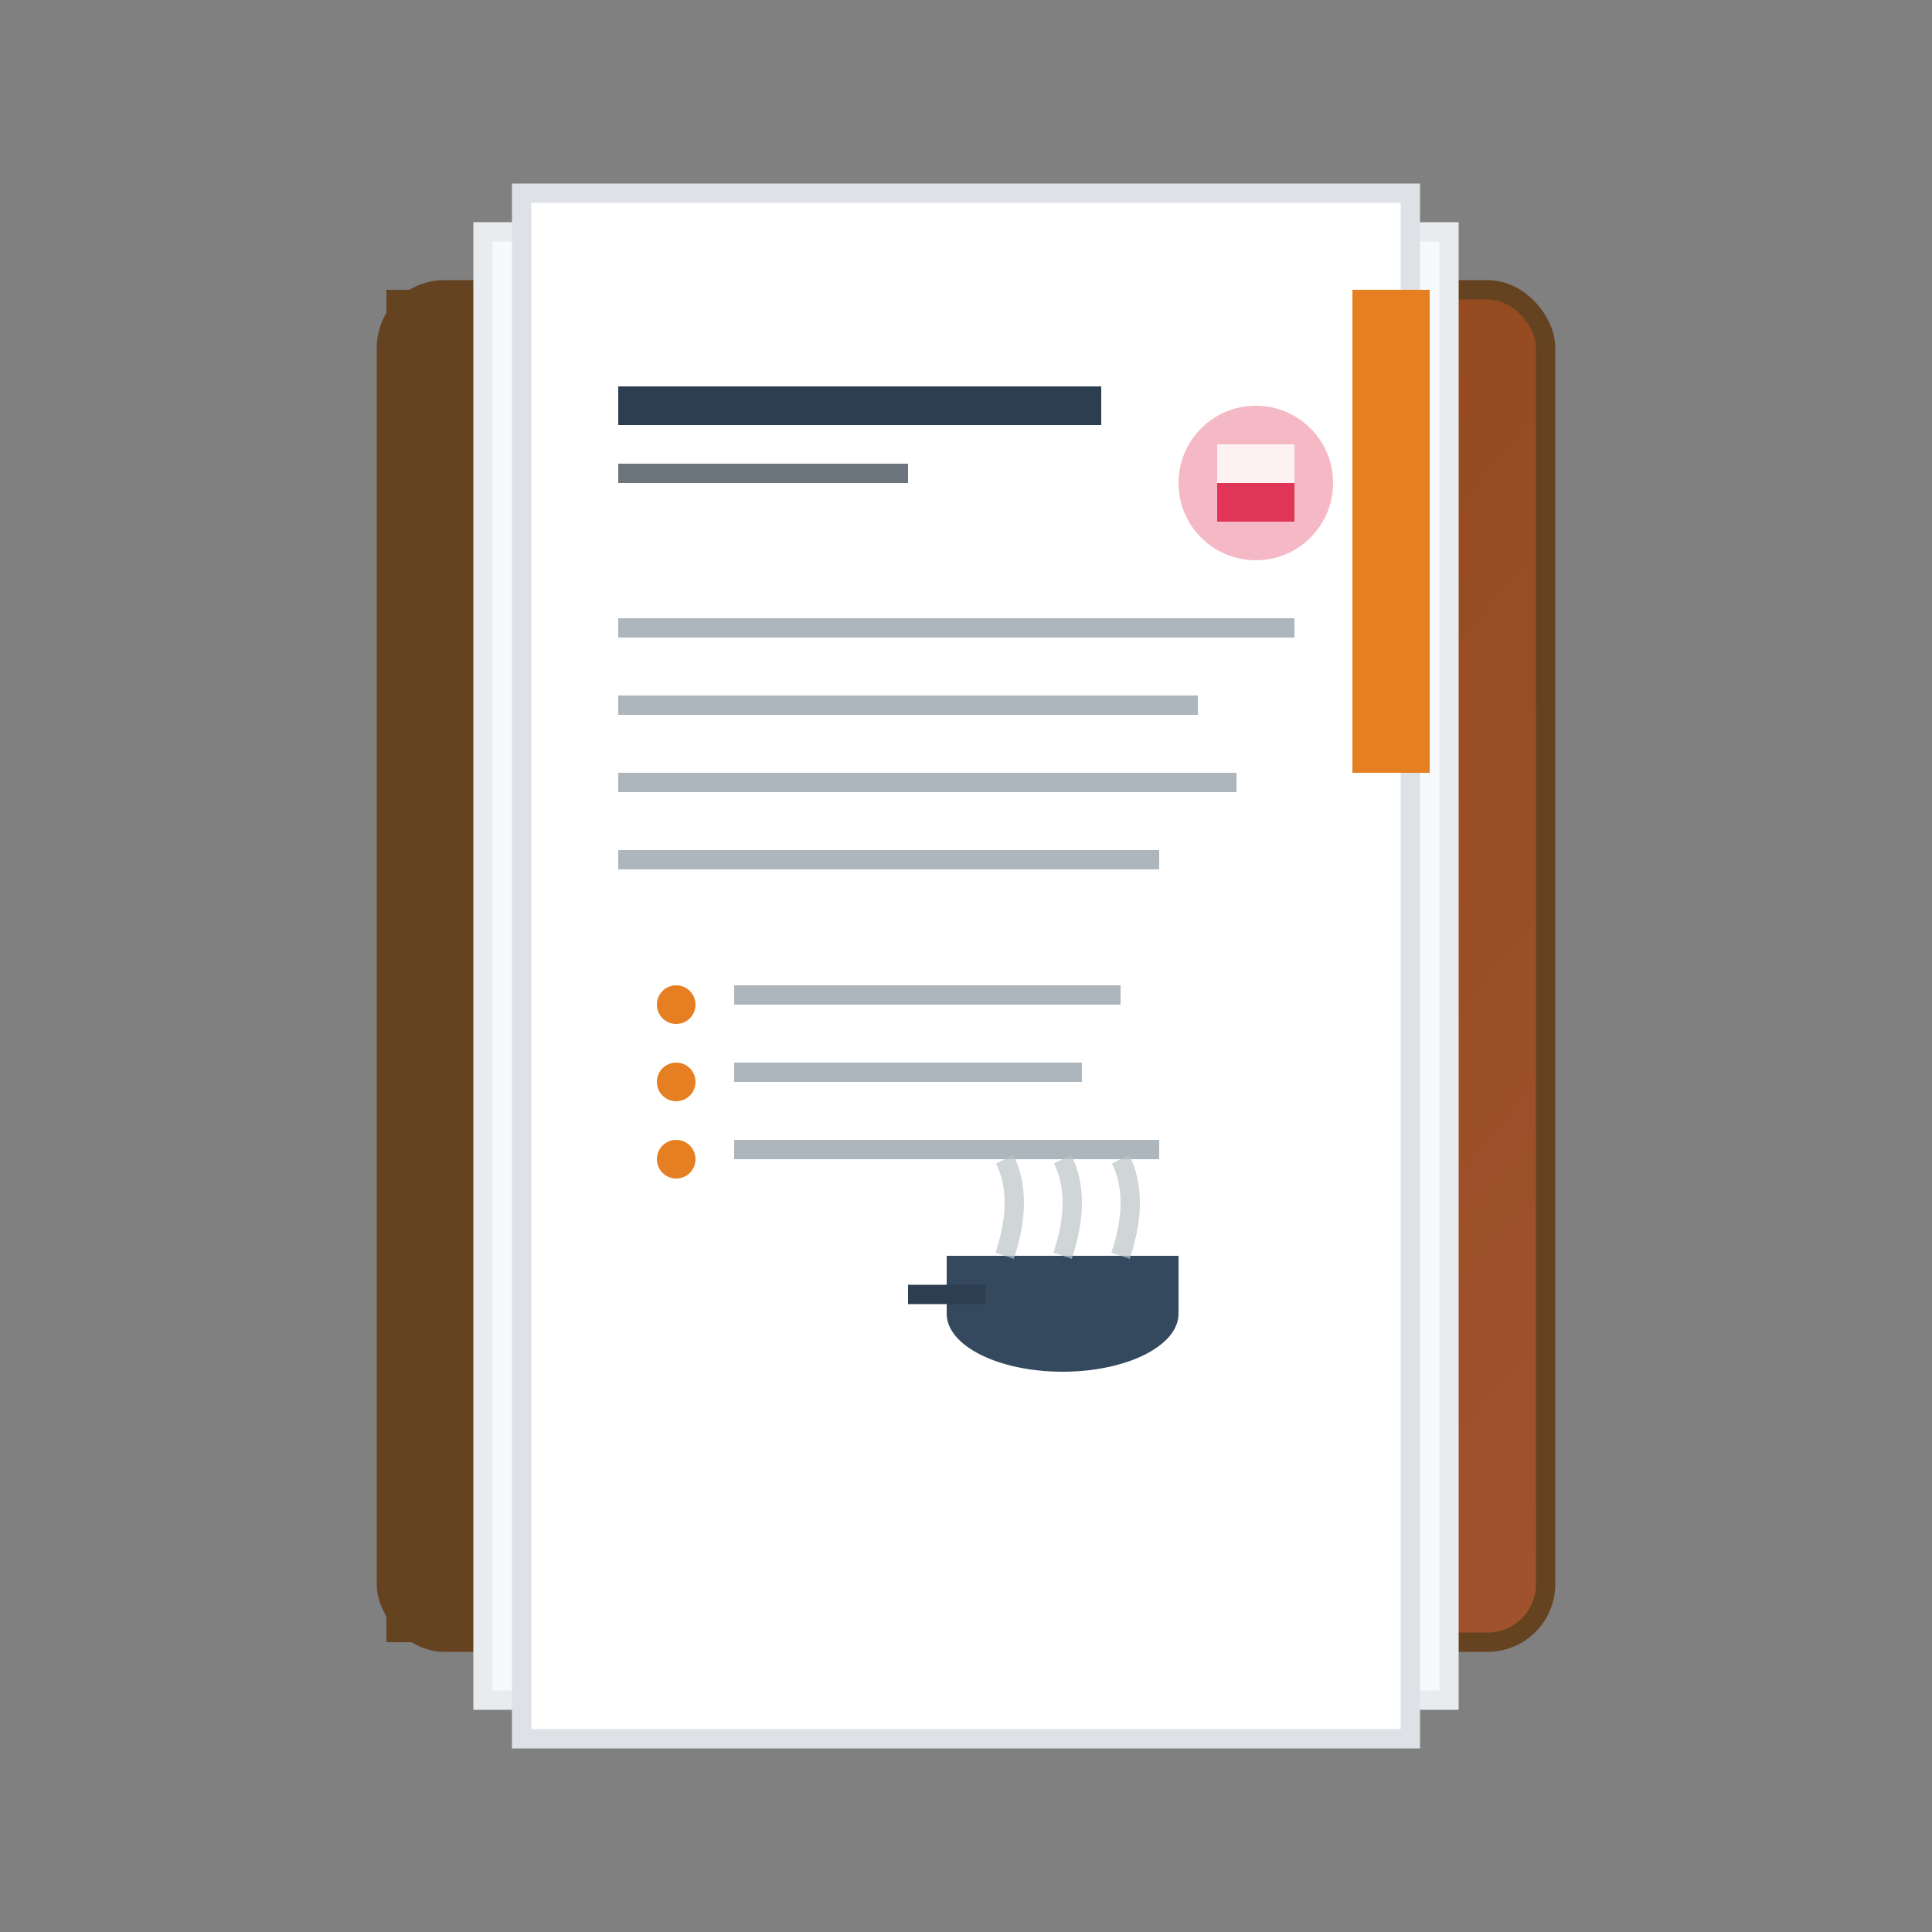
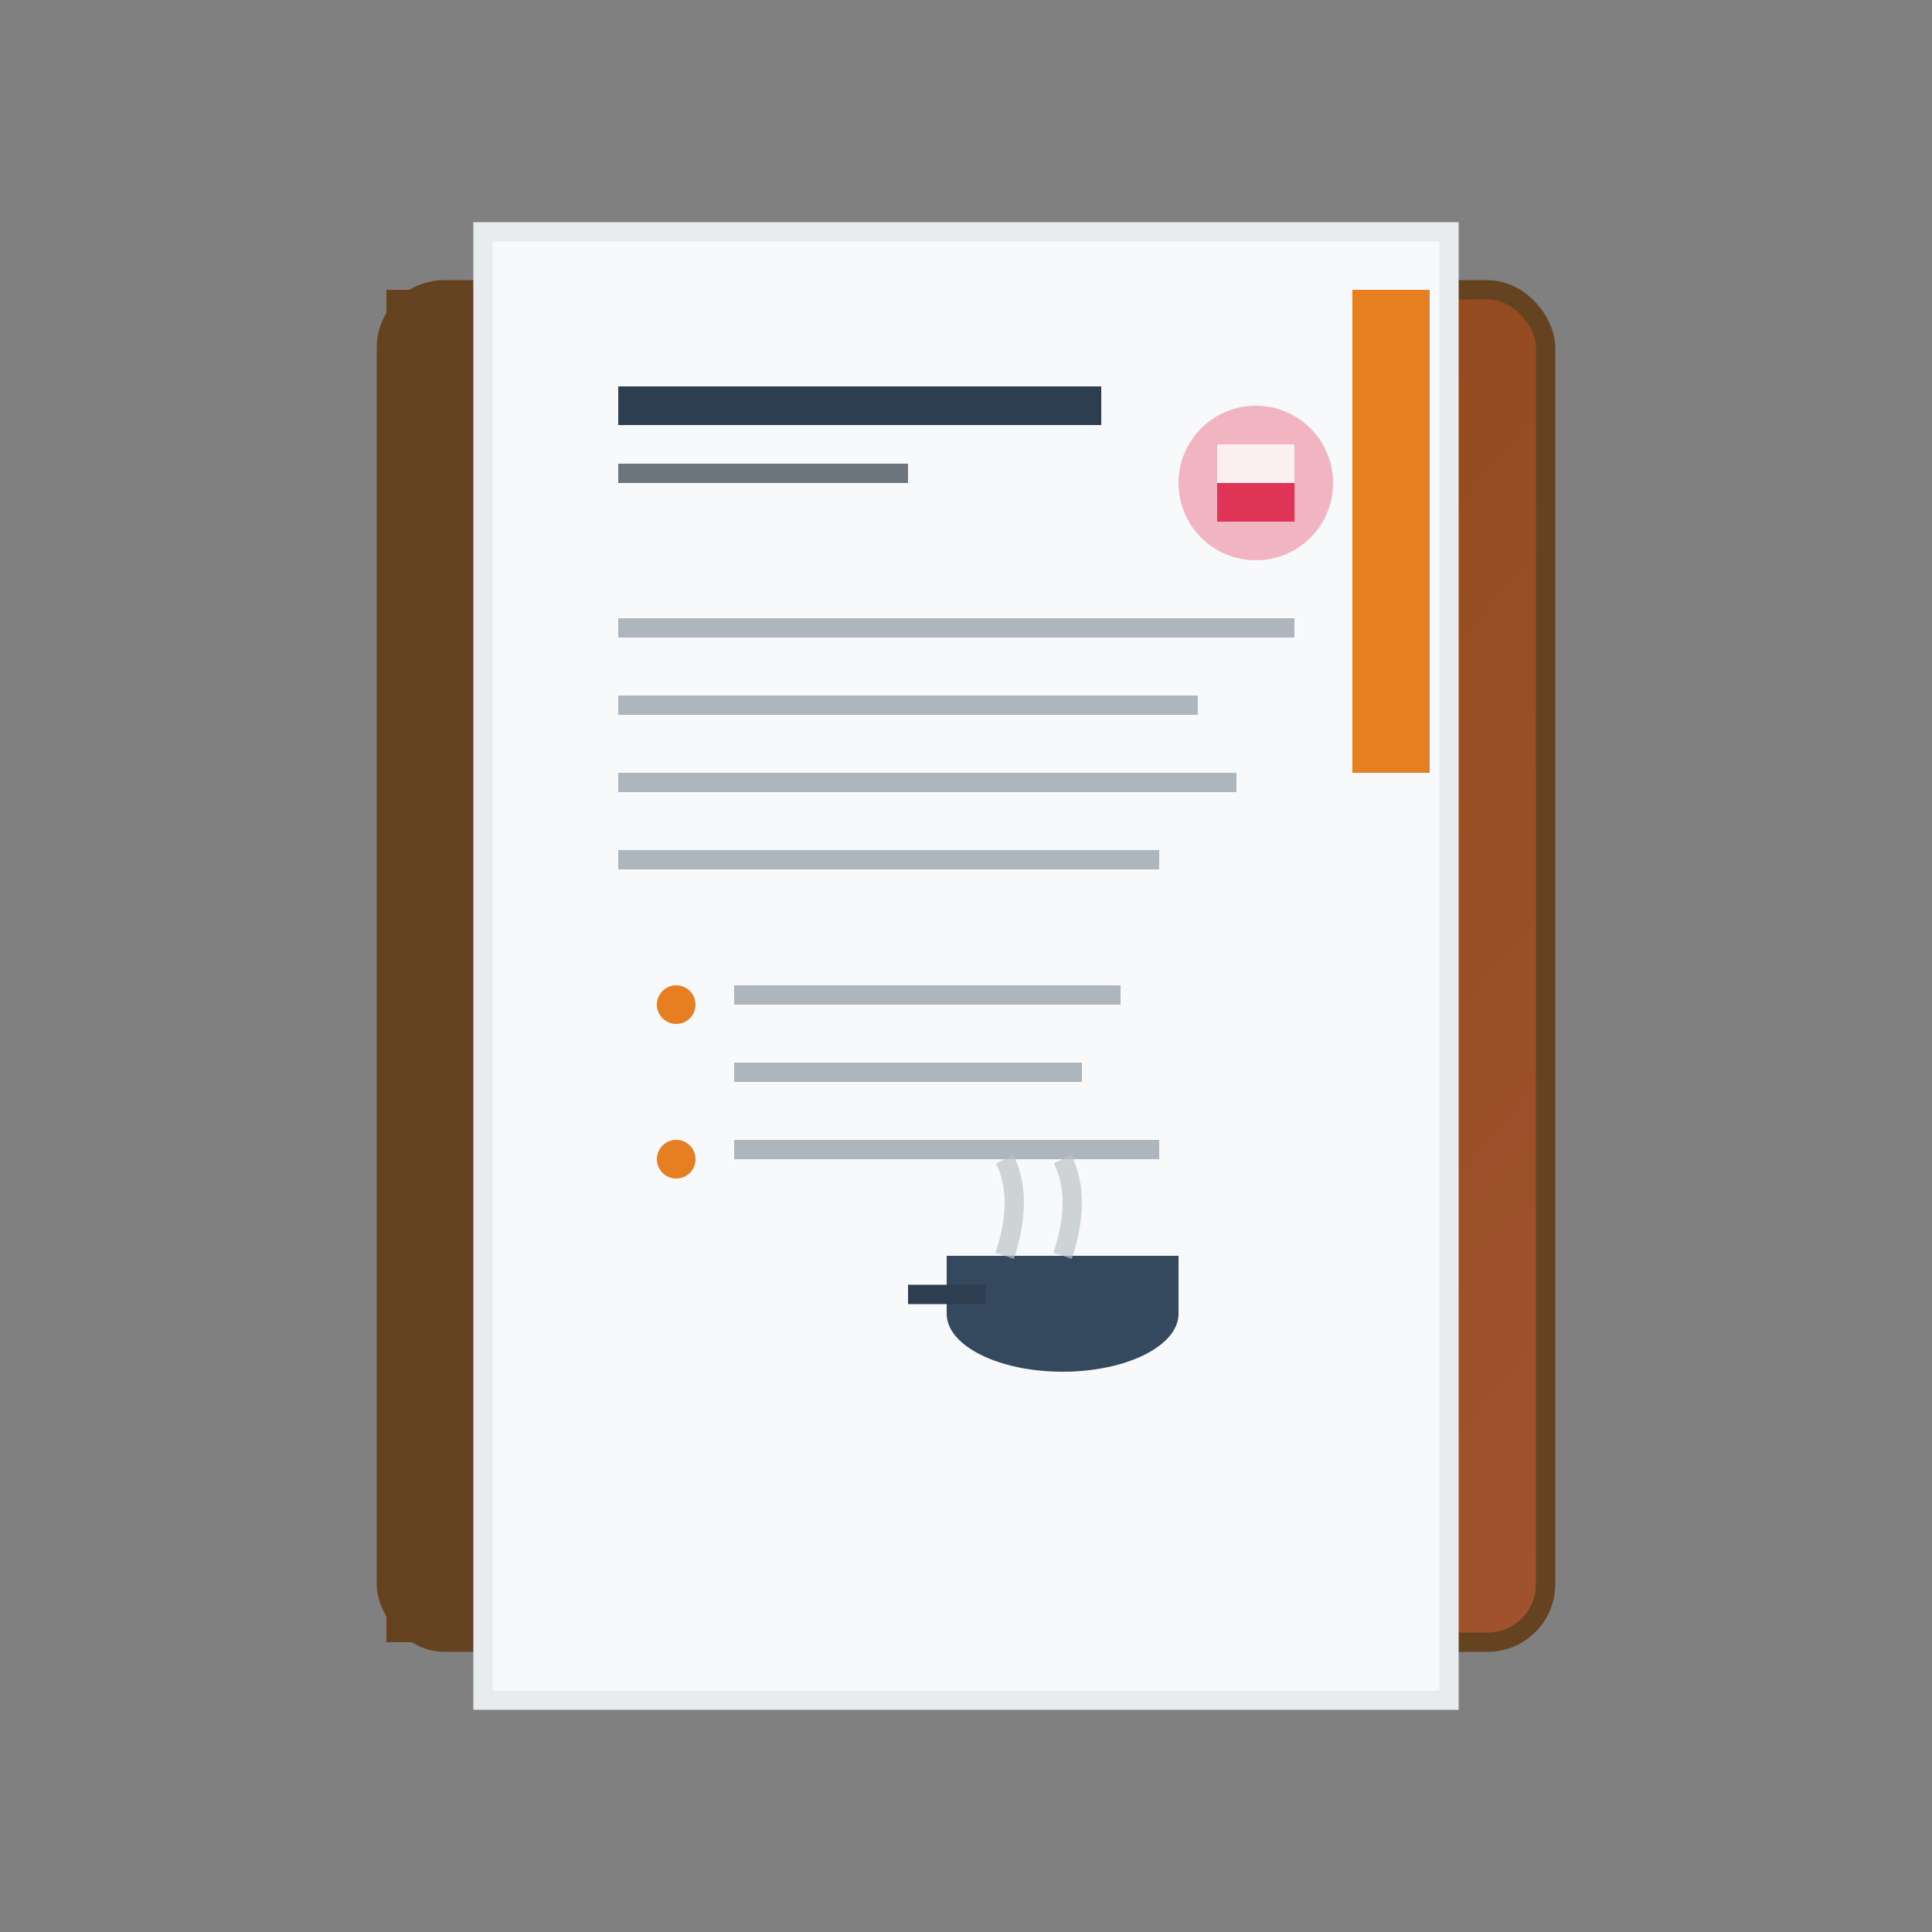
<svg xmlns="http://www.w3.org/2000/svg" viewBox="0 0 100 100" width="100" height="100">
  <rect x="0" y="0" width="100" height="100" fill="#808080" stroke="none" />
  <defs>
    <linearGradient id="bookGradient" x1="0%" y1="0%" x2="100%" y2="100%">
      <stop offset="0%" style="stop-color:#8b4513;stop-opacity:1" />
      <stop offset="100%" style="stop-color:#a0522d;stop-opacity:1" />
    </linearGradient>
  </defs>
  <rect x="20" y="15" width="60" height="70" rx="3" fill="url(#bookGradient)" stroke="#654321" stroke-width="1" />
  <rect x="20" y="15" width="8" height="70" fill="#654321" />
  <rect x="25" y="12" width="50" height="76" fill="#f8f9fa" stroke="#e9ecef" stroke-width="1" />
-   <rect x="27" y="10" width="46" height="80" fill="white" stroke="#dee2e6" stroke-width="1" />
  <rect x="32" y="20" width="25" height="2" fill="#2c3e50" />
  <rect x="32" y="24" width="15" height="1" fill="#6c757d" />
  <rect x="32" y="32" width="35" height="1" fill="#adb5bd" />
  <rect x="32" y="36" width="30" height="1" fill="#adb5bd" />
  <rect x="32" y="40" width="32" height="1" fill="#adb5bd" />
  <rect x="32" y="44" width="28" height="1" fill="#adb5bd" />
  <circle cx="35" cy="52" r="1" fill="#e67e22" />
  <rect x="38" y="51" width="20" height="1" fill="#adb5bd" />
-   <circle cx="35" cy="56" r="1" fill="#e67e22" />
  <rect x="38" y="55" width="18" height="1" fill="#adb5bd" />
  <circle cx="35" cy="60" r="1" fill="#e67e22" />
  <rect x="38" y="59" width="22" height="1" fill="#adb5bd" />
  <ellipse cx="55" cy="68" rx="6" ry="3" fill="#34495e" />
  <rect x="49" y="65" width="12" height="3" fill="#34495e" />
  <line x1="47" y1="67" x2="51" y2="67" stroke="#2c3e50" stroke-width="1" />
  <path d="M52 65 Q53 62 52 60" stroke="#bdc3c7" stroke-width="1" fill="none" opacity="0.7" />
  <path d="M55 65 Q56 62 55 60" stroke="#bdc3c7" stroke-width="1" fill="none" opacity="0.7" />
-   <path d="M58 65 Q59 62 58 60" stroke="#bdc3c7" stroke-width="1" fill="none" opacity="0.7" />
  <rect x="70" y="15" width="4" height="25" fill="#e67e22" />
-   <path d="M70 40 L72 37 L74 40 Z" fill="#e67e22" />
+   <path d="M70 40 L72 37 Z" fill="#e67e22" />
  <circle cx="65" cy="25" r="4" fill="#dc143c" opacity="0.3" />
  <rect x="63" y="23" width="4" height="2" fill="white" opacity="0.8" />
  <rect x="63" y="25" width="4" height="2" fill="#dc143c" opacity="0.8" />
</svg>